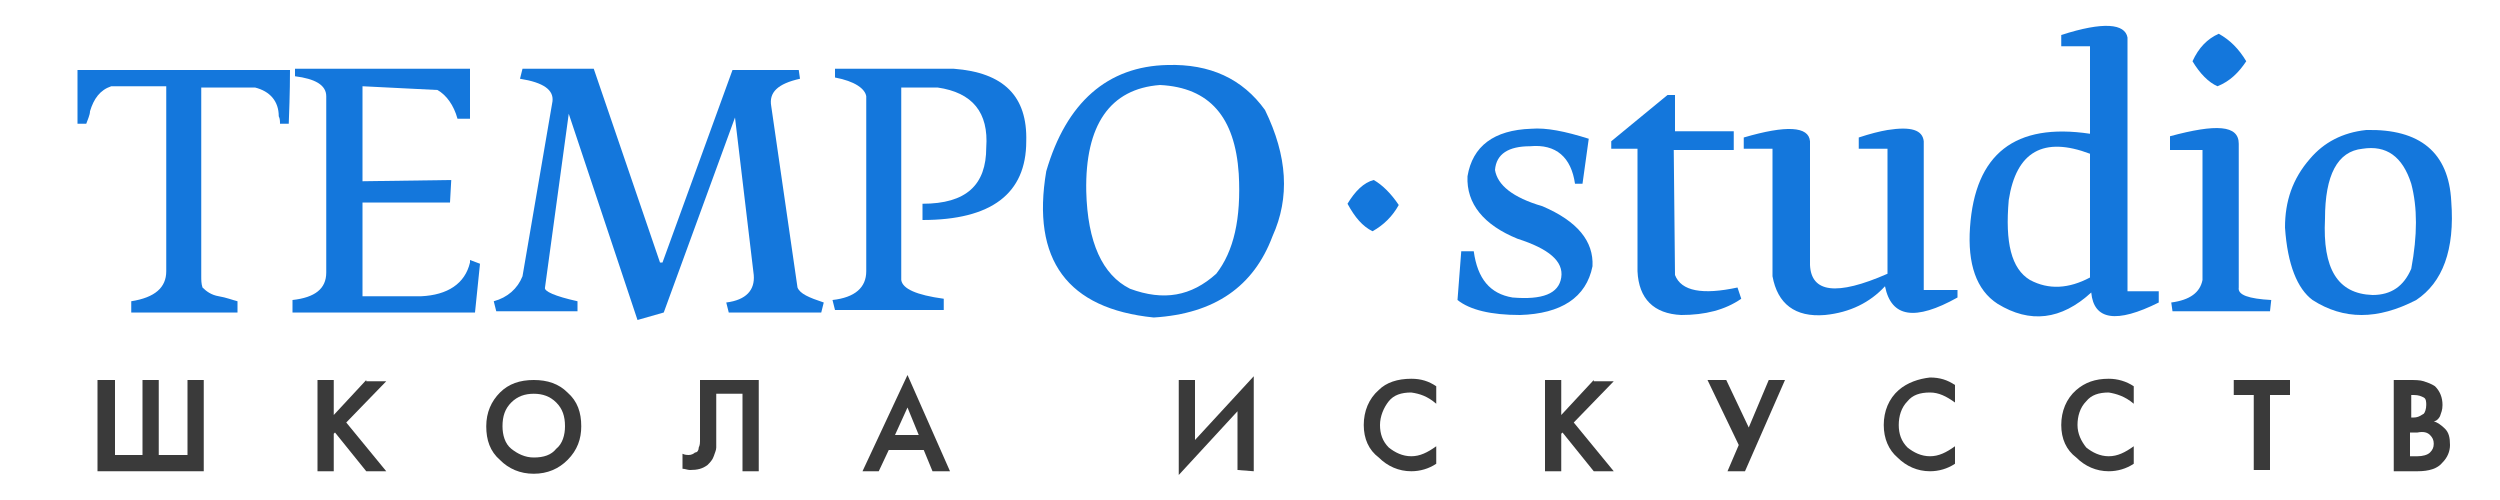
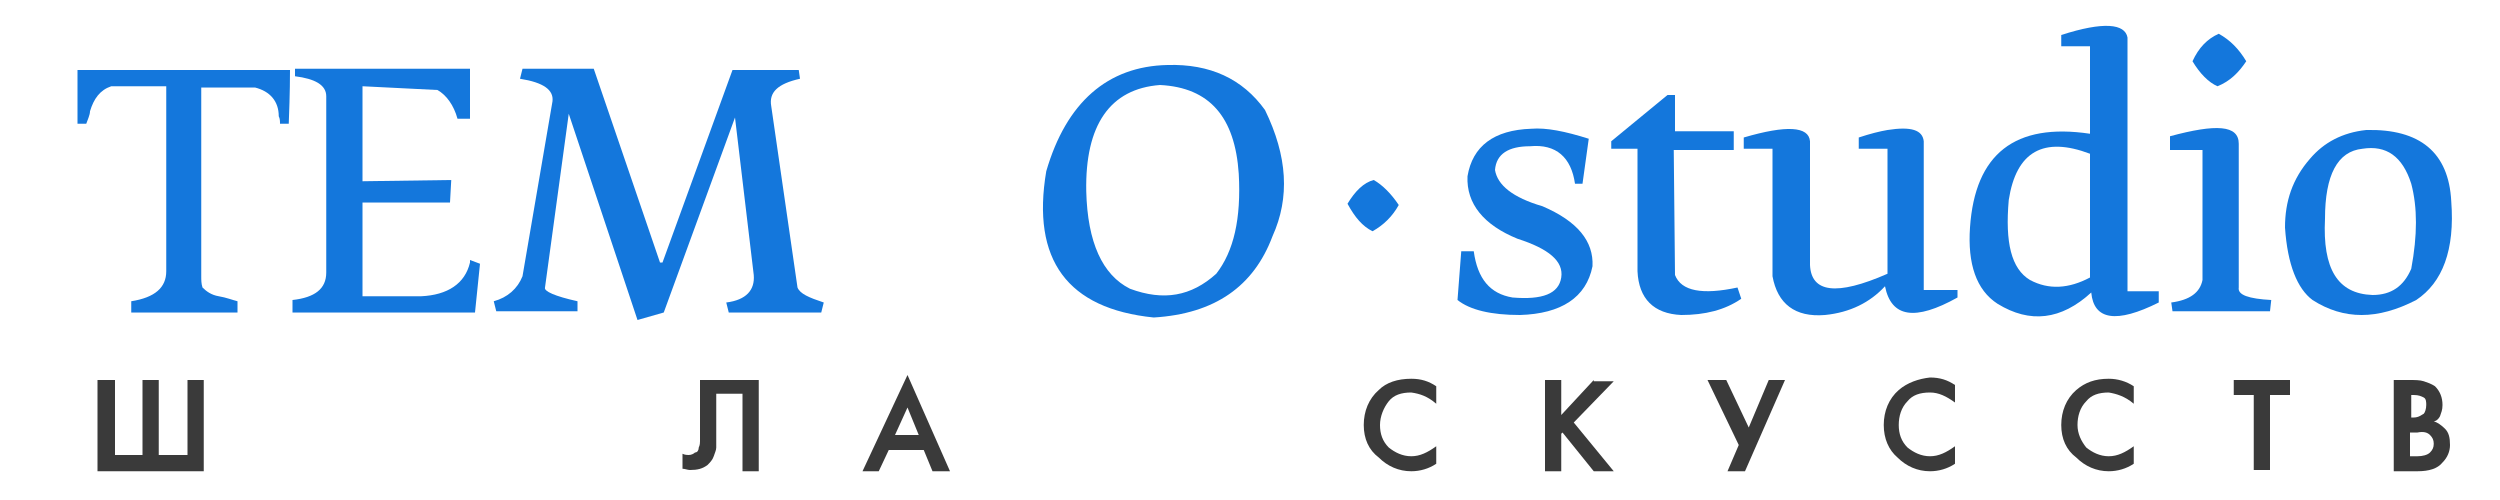
<svg xmlns="http://www.w3.org/2000/svg" id="Слой_1" x="0px" y="0px" viewBox="0 0 200 40" style="enable-background:new 0 0 200 40;" xml:space="preserve">
  <style type="text/css"> .st0{fill:#1477DC;} .st1{fill:#3A3A3A;} </style>
  <g>
    <path class="st0" d="M185,24c2.5,1.6,5.2,1.6,8.3,0c2.1-1.4,3.1-4,2.8-7.9c-0.2-3.9-2.5-5.8-6.8-5.7c-1.9,0.2-3.4,1-4.5,2.3 c-1.4,1.6-2,3.4-2,5.5C183,21.2,183.8,23.1,185,24z M186,17.5c0-3.5,1-5.4,3-5.6c1.9-0.3,3.2,0.6,3.9,2.8c0.5,1.9,0.5,4.1,0,6.8 c-0.6,1.4-1.6,2.1-3.1,2.1C187,23.5,185.8,21.5,186,17.5z" />
    <path class="st0" d="M179.7,4.9c-0.6-1-1.3-1.7-2.2-2.2c-0.9,0.4-1.6,1.1-2.1,2.2c0.6,1,1.3,1.7,2,2C178.4,6.5,179.1,5.8,179.7,4.9 z" />
    <path class="st0" d="M164.9,2.8v0.9h2.3v7c-6-0.9-9.2,1.6-9.6,7.5c-0.2,2.9,0.5,5,2.2,6.1c2.6,1.6,5.1,1.3,7.5-0.9 c0.2,2.2,2,2.5,5.4,0.8v-0.9h-2.5V3C170,1.9,168.3,1.7,164.9,2.8z M167.2,22.2c-1.7,0.9-3.3,1-4.8,0.2c-1.5-0.9-2-3-1.7-6.4 c0.6-3.9,2.8-5.1,6.5-3.7V22.2z" />
    <path class="st0" d="M156.6,23.8v-0.6h-2.7V11.3c-0.1-0.9-1-1.2-2.9-0.9c-0.6,0.1-1.4,0.3-2.3,0.6v0.9h2.3v10 c-4.1,1.8-6.1,1.5-6.2-0.7v-9.9c-0.1-1.2-1.9-1.3-5.3-0.3v0.9h2.3v10.2c0.4,2.2,1.8,3.3,4.2,3.1c2-0.2,3.6-1,4.8-2.3 C151.3,25.4,153.2,25.7,156.6,23.8z" />
    <path class="st0" d="M173.6,12h2.6v10.4c-0.2,1-1,1.6-2.5,1.8l0.1,0.7h7.8l0.1-0.9c-1.8-0.1-2.7-0.4-2.6-1V11.5 c0-1.5-1.8-1.6-5.5-0.6L173.6,12L173.6,12z" />
    <path class="st0" d="M133.9,7.6h-0.5l-4.5,3.7v0.6h2.1v9.8c0.1,2.2,1.3,3.4,3.5,3.5c1.9,0,3.5-0.4,4.8-1.3L139,23 c-2.8,0.6-4.5,0.3-5-1l-0.1-10h4.8v-1.5H134V7.6H133.9z" />
    <path class="st0" d="M126,14.7h0.6l0.5-3.6c-1.9-0.6-3.4-0.9-4.6-0.8c-3,0.1-4.7,1.4-5.1,3.8c-0.1,2.2,1.3,3.9,4,5 c2.5,0.8,3.7,1.8,3.5,3.1c-0.2,1.3-1.5,1.8-3.9,1.6c-1.8-0.3-2.8-1.5-3.1-3.7h-1l-0.3,3.9c1,0.8,2.7,1.2,5,1.2 c3.3-0.1,5.3-1.4,5.8-3.9c0.1-2-1.2-3.6-4-4.8c-2.4-0.7-3.6-1.7-3.8-2.9c0.1-1.3,1.1-1.9,2.8-1.9C124.5,11.5,125.7,12.6,126,14.7z" />
    <path class="st0" d="M109.8,18.5c0.9-0.5,1.6-1.2,2.1-2.1c-0.6-0.9-1.3-1.6-2-2c-0.8,0.2-1.5,0.9-2.1,1.9 C108.4,17.4,109,18.1,109.8,18.5z" />
-     <path class="st0" d="M101.8,18.9c1.4-3.1,1.2-6.4-0.6-10.1c-1.8-2.5-4.4-3.7-7.8-3.6c-4.8,0.1-8.1,3-9.7,8.5 c-1.2,7.1,1.7,11,8.6,11.7C97.2,25.1,100.3,22.9,101.8,18.9z M99.1,13.9c0.2,3.6-0.4,6.2-1.8,8c-2,1.8-4.2,2.2-6.9,1.2 c-2.2-1.1-3.4-3.7-3.5-7.8c-0.1-5.3,1.9-8.2,5.9-8.5C96.8,7,98.8,9.4,99.1,13.9z" />
-     <path class="st0" d="M66.8,5.5v0.7c1.6,0.3,2.4,0.9,2.5,1.5v14c0,1.3-0.9,2.1-2.7,2.3l0.2,0.8h8.7v-0.9c-2.2-0.3-3.3-0.8-3.4-1.5V7 H75c2.8,0.4,4.1,2,3.9,4.8c0,3-1.6,4.5-5.1,4.5v1.3c5.5,0,8.3-2.1,8.3-6.3c0.1-3.6-1.8-5.5-5.8-5.8C76.3,5.5,66.8,5.5,66.8,5.5z" />
+     <path class="st0" d="M101.8,18.9c1.4-3.1,1.2-6.4-0.6-10.1c-1.8-2.5-4.4-3.7-7.8-3.6c-4.8,0.1-8.1,3-9.7,8.5 c-1.2,7.1,1.7,11,8.6,11.7C97.2,25.1,100.3,22.9,101.8,18.9M99.1,13.9c0.2,3.6-0.4,6.2-1.8,8c-2,1.8-4.2,2.2-6.9,1.2 c-2.2-1.1-3.4-3.7-3.5-7.8c-0.1-5.3,1.9-8.2,5.9-8.5C96.8,7,98.8,9.4,99.1,13.9z" />
    <path class="st0" d="M65.7,25l0.2-0.8c-1.2-0.4-1.9-0.7-2.1-1.2L61.7,8.5c-0.2-1.1,0.5-1.8,2.3-2.2l-0.1-0.7h-5.3L53,21h-0.2 L47.5,5.5h-5.7l-0.2,0.8c1.9,0.3,2.7,0.9,2.6,1.8l-2.4,14c-0.4,1-1.2,1.7-2.3,2l0.2,0.8h6.5v-0.8c-1.8-0.4-2.7-0.8-2.6-1.1 l1.9-13.9L51,25.6l2.1-0.6l5.7-15.6L60.3,22c0.1,1.2-0.6,2-2.2,2.2l0.2,0.8H65.7z" />
    <path class="st0" d="M37.6,9.5v-4h-14v0.6c1.6,0.2,2.5,0.7,2.5,1.6v14.1c0,1.3-0.9,2-2.7,2.2v1H38l0.4-3.9l-0.8-0.3V21 c-0.4,1.7-1.8,2.6-3.9,2.7H29v-7.5h7l0.1-1.8L29,14.5V6.9l6,0.3c0.7,0.4,1.3,1.2,1.6,2.3H37.6z" />
    <path class="st0" d="M20.4,7c1.2,0.3,1.9,1.1,1.9,2.3c0.1,0.2,0.1,0.4,0.1,0.6h0.7c0.1-2.5,0.1-4,0.1-4.3H6.4c-0.1,0-0.1,0-0.2,0 c0,0.4,0,0.8,0,1.3c0,0.1,0,0.2,0,0.4c0,0.3,0,0.6,0,1c0,0.5,0,1.1,0,1.6h0.7c0.1-0.3,0.3-0.7,0.3-1c0.3-1,0.8-1.7,1.7-2h4.4v14.8 c0,1.3-0.9,2.1-2.8,2.4V25H19v-0.9c-0.4-0.1-0.9-0.3-1.5-0.4s-1-0.4-1.3-0.7c-0.1-0.3-0.1-0.6-0.1-0.9s0-0.7,0-1V7H20.4z" />
  </g>
  <g>
    <path class="st1" d="M193.9,30.5c-0.3-0.1-0.7-0.1-1.2-0.1h-1.2v7.3h1.9c0.9,0,1.6-0.2,2-0.7c0.4-0.4,0.6-0.9,0.6-1.4 c0-0.6-0.1-1-0.4-1.3c-0.3-0.3-0.6-0.5-0.9-0.6c0.2,0,0.4-0.2,0.5-0.4c0.1-0.3,0.2-0.5,0.2-0.9c0-0.6-0.2-1.1-0.6-1.5 C194.5,30.7,194.2,30.6,193.9,30.5z M192.8,31.6h0.3c0.4,0,0.6,0.1,0.8,0.2s0.2,0.4,0.2,0.6c0,0.3-0.1,0.6-0.2,0.7 c-0.2,0.1-0.4,0.3-0.8,0.3h-0.2v-1.8C192.9,31.6,192.8,31.6,192.8,31.6z M194.4,34.8c0.2,0.2,0.3,0.4,0.3,0.7s-0.1,0.5-0.3,0.7 s-0.6,0.3-1,0.3h-0.6v-1.9h0.6C193.9,34.5,194.2,34.6,194.4,34.8z" />
    <path class="st1" d="M139.6,37.7l3.2-7.3h-1.3l-1.6,3.8l-1.8-3.8h-1.5l2.5,5.2l-0.9,2.1H139.6z" />
    <path class="st1" d="M151.9,31.2c-0.8,0.7-1.2,1.7-1.2,2.8s0.4,2,1.1,2.6c0.7,0.7,1.6,1.1,2.6,1.1c0.7,0,1.4-0.2,2-0.6v-1.4 c-0.7,0.5-1.3,0.8-2,0.8s-1.3-0.3-1.8-0.7c-0.5-0.5-0.7-1.1-0.7-1.8s0.2-1.4,0.7-1.9c0.4-0.5,1-0.7,1.8-0.7c0.7,0,1.3,0.3,2,0.8 v-1.4c-0.6-0.4-1.2-0.6-2-0.6C153.5,30.3,152.6,30.6,151.9,31.2z" />
    <path class="st1" d="M127.5,30.4l-2.6,2.8v-2.8h-1.3v7.3h1.3v-3l0.1-0.1l2.5,3.1h1.6l-3.2-3.9l3.2-3.3h-1.6 C127.5,30.5,127.5,30.4,127.5,30.4z" />
    <path class="st1" d="M183.2,30.4h-4.5v1.2h1.6v6h1.3v-6h1.6L183.2,30.4L183.2,30.4z" />
    <path class="st1" d="M170.7,32.3v-1.4c-0.6-0.4-1.3-0.6-2-0.6c-1.1,0-1.9,0.3-2.6,0.9c-0.8,0.7-1.2,1.7-1.2,2.8 c0,1.1,0.4,2,1.2,2.6c0.7,0.7,1.6,1.1,2.6,1.1c0.7,0,1.4-0.2,2-0.6v-1.4c-0.7,0.5-1.3,0.8-2,0.8s-1.3-0.3-1.8-0.7 c-0.4-0.5-0.7-1.1-0.7-1.8s0.2-1.4,0.7-1.9c0.4-0.5,1-0.7,1.8-0.7C169.3,31.5,170,31.7,170.7,32.3z" />
    <path class="st1" d="M73.9,36l0.7,1.7H76L72.6,30L69,37.7h1.3l0.8-1.7H73.9z M71.6,34.8l1-2.2l0.9,2.2H71.6z" />
    <path class="st1" d="M114.9,32.3v-1.4c-0.6-0.4-1.2-0.6-2-0.6c-1.1,0-2,0.3-2.6,0.9c-0.8,0.7-1.2,1.7-1.2,2.8c0,1.1,0.4,2,1.2,2.6 c0.7,0.7,1.6,1.1,2.6,1.1c0.7,0,1.4-0.2,2-0.6v-1.4c-0.7,0.5-1.3,0.8-2,0.8s-1.3-0.3-1.8-0.7c-0.5-0.5-0.7-1.1-0.7-1.8 s0.3-1.4,0.7-1.9c0.4-0.5,1-0.7,1.8-0.7C113.6,31.5,114.2,31.7,114.9,32.3z" />
-     <path class="st1" d="M100.3,37.7v-7.6l-4.7,5.1v-4.8h-1.3V38l4.7-5.1v4.7L100.3,37.7L100.3,37.7z" />
-     <path class="st1" d="M29.3,30.4l-2.6,2.8v-2.8h-1.3v7.3h1.3v-3l0.1-0.1l2.5,3.1h1.6l-3.2-3.9l3.2-3.3h-1.6V30.4z" />
    <path class="st1" d="M16.3,30.4H15v6h-2.3v-6h-1.3v6H9.2v-6H7.8v7.3h8.5V30.4z" />
    <path class="st1" d="M59.4,37.7h1.3v-7.3H56v4.3c0,0.3,0,0.5,0,0.6s0,0.3-0.1,0.5c0,0.2-0.1,0.4-0.3,0.4c-0.1,0.1-0.3,0.2-0.5,0.2 c-0.1,0-0.3,0-0.5-0.1v1.2c0.2,0,0.4,0.1,0.6,0.1c0.6,0,1-0.1,1.4-0.4c0.2-0.2,0.4-0.4,0.5-0.7s0.2-0.5,0.2-0.7s0-0.5,0-0.9v-3.4 h2.1V37.7z" />
-     <path class="st1" d="M46.5,34.1c0-1.1-0.3-2-1.1-2.7c-0.7-0.7-1.6-1-2.7-1c-1.1,0-2,0.3-2.7,1s-1.1,1.6-1.1,2.7s0.3,2,1.1,2.7 c0.7,0.7,1.6,1.1,2.7,1.1c1.1,0,2-0.4,2.7-1.1C46.2,36,46.5,35.1,46.5,34.1z M42.7,31.5c0.7,0,1.3,0.2,1.8,0.7s0.7,1.1,0.7,1.9 c0,0.7-0.2,1.4-0.7,1.8c-0.4,0.5-1,0.7-1.8,0.7c-0.7,0-1.3-0.3-1.8-0.7s-0.7-1.1-0.7-1.8c0-0.8,0.2-1.4,0.7-1.9S42,31.5,42.7,31.5z " />
  </g>
</svg>